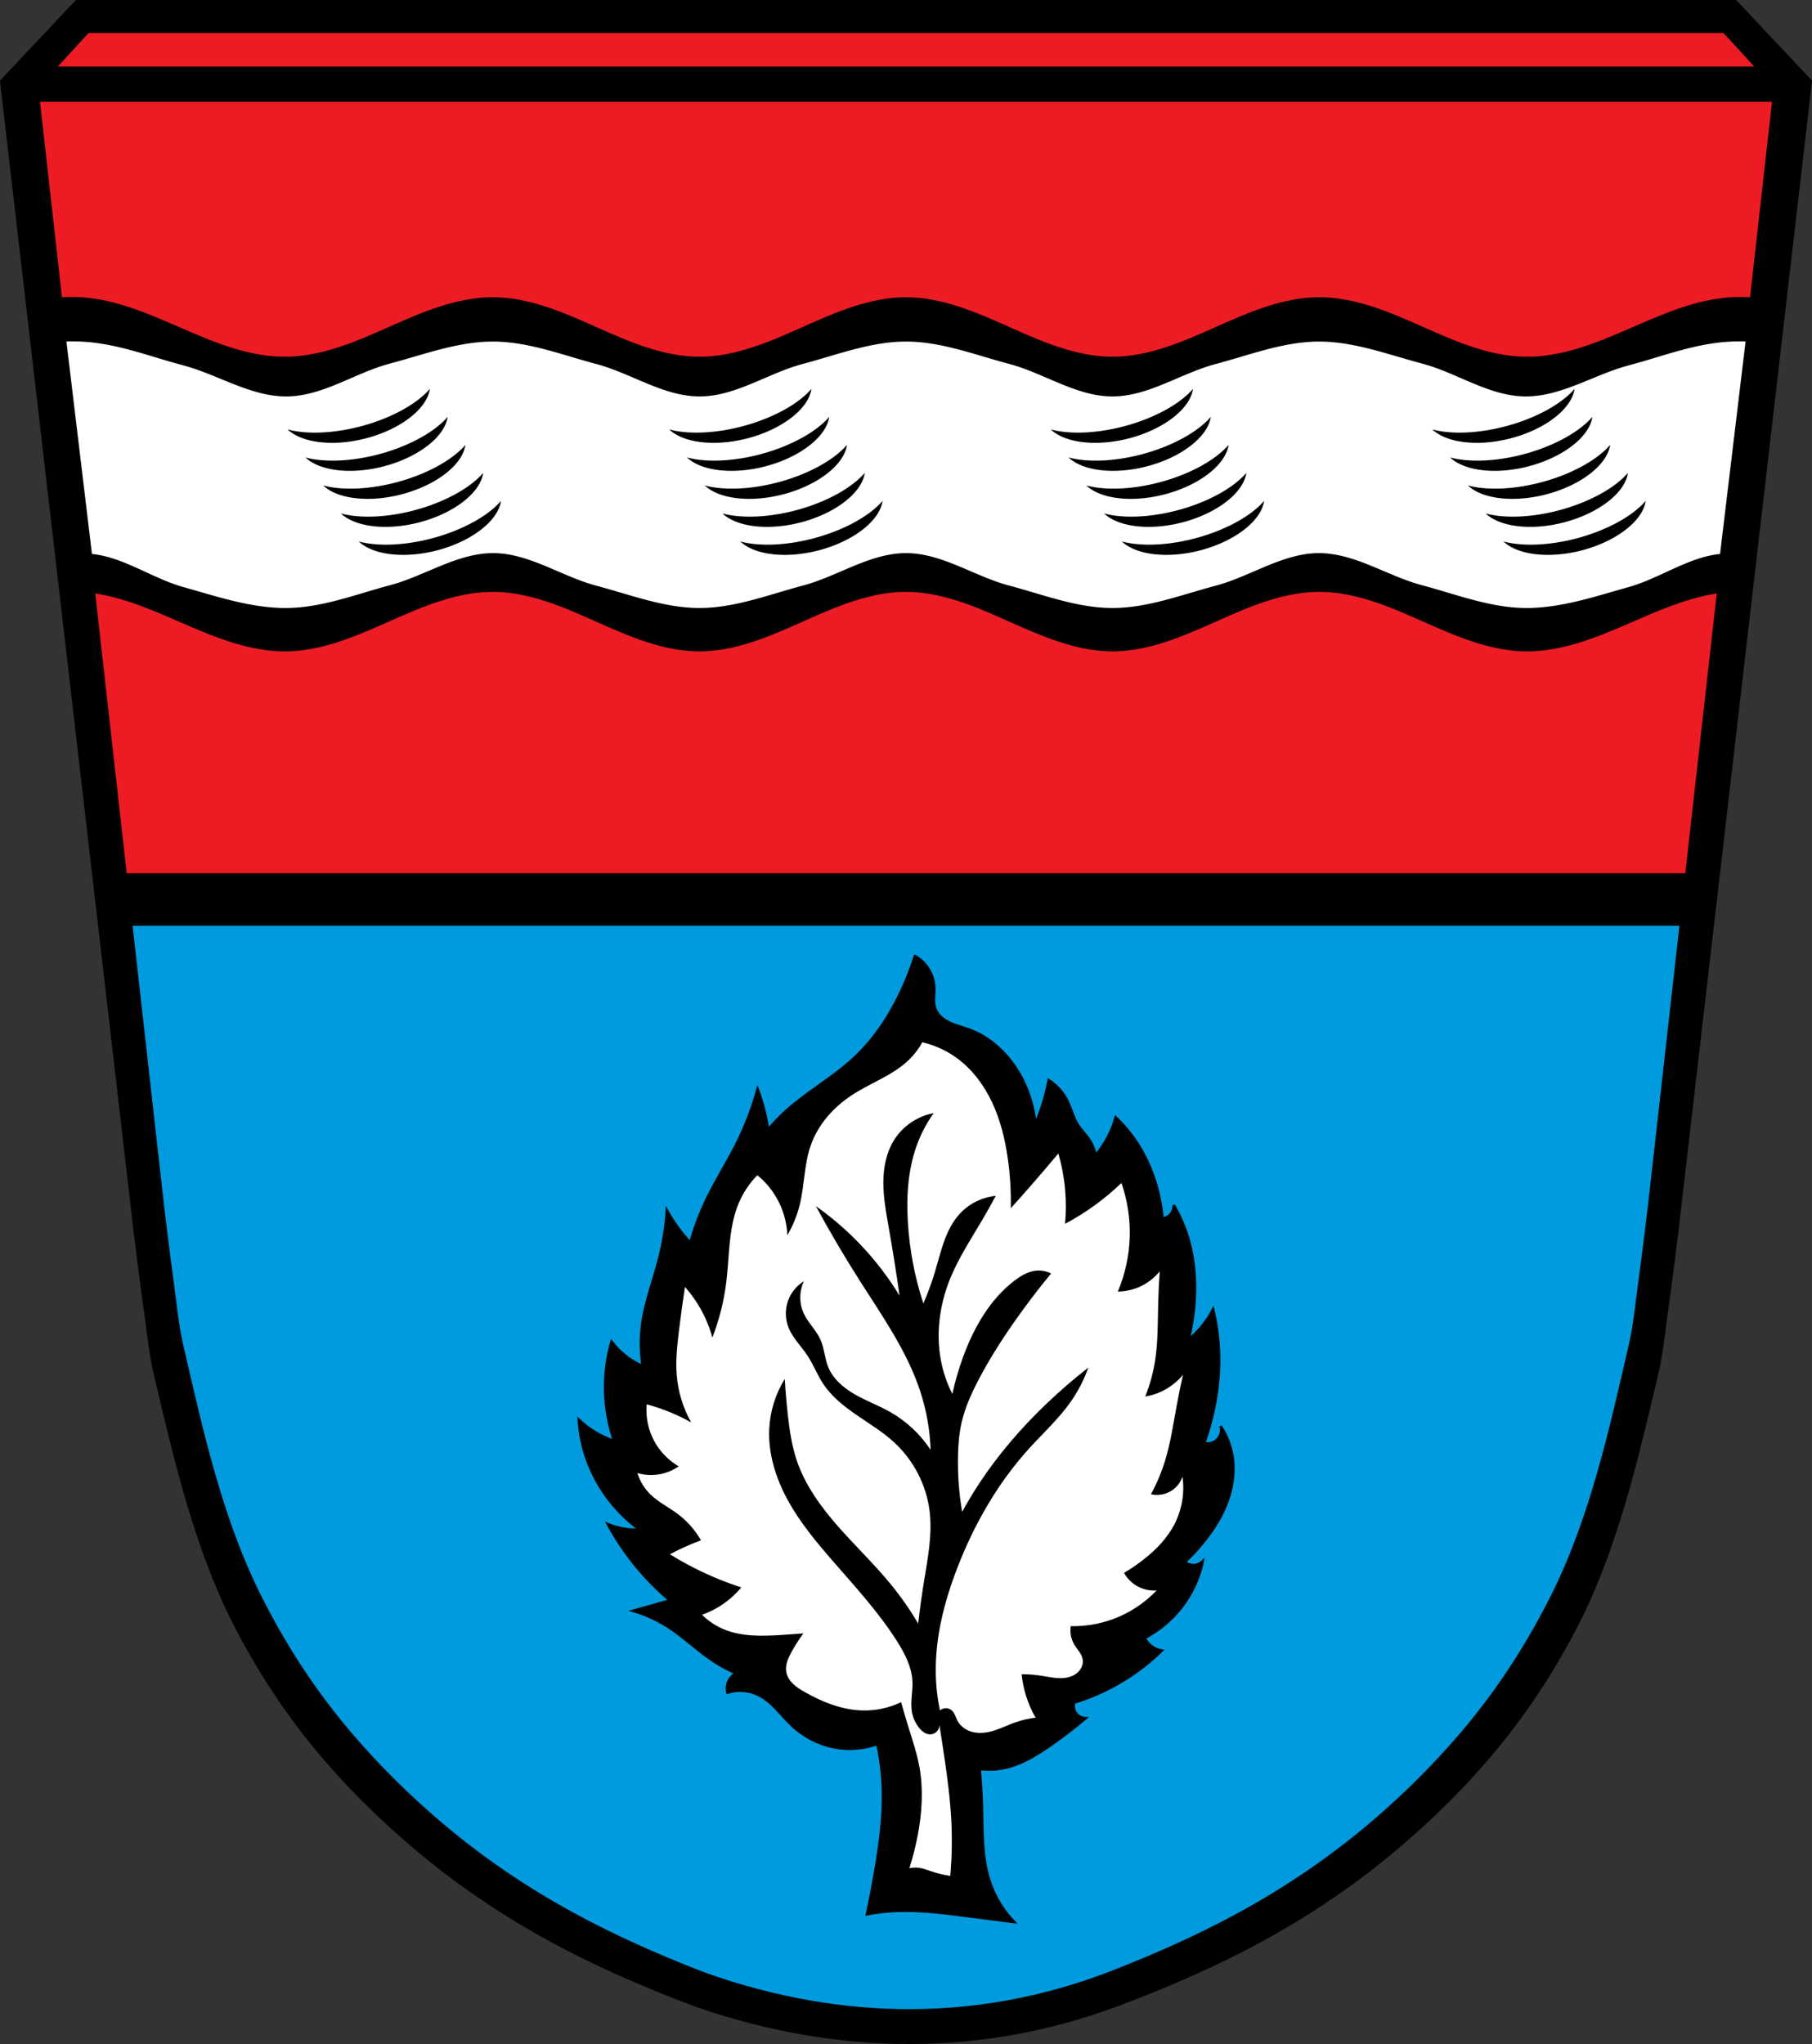
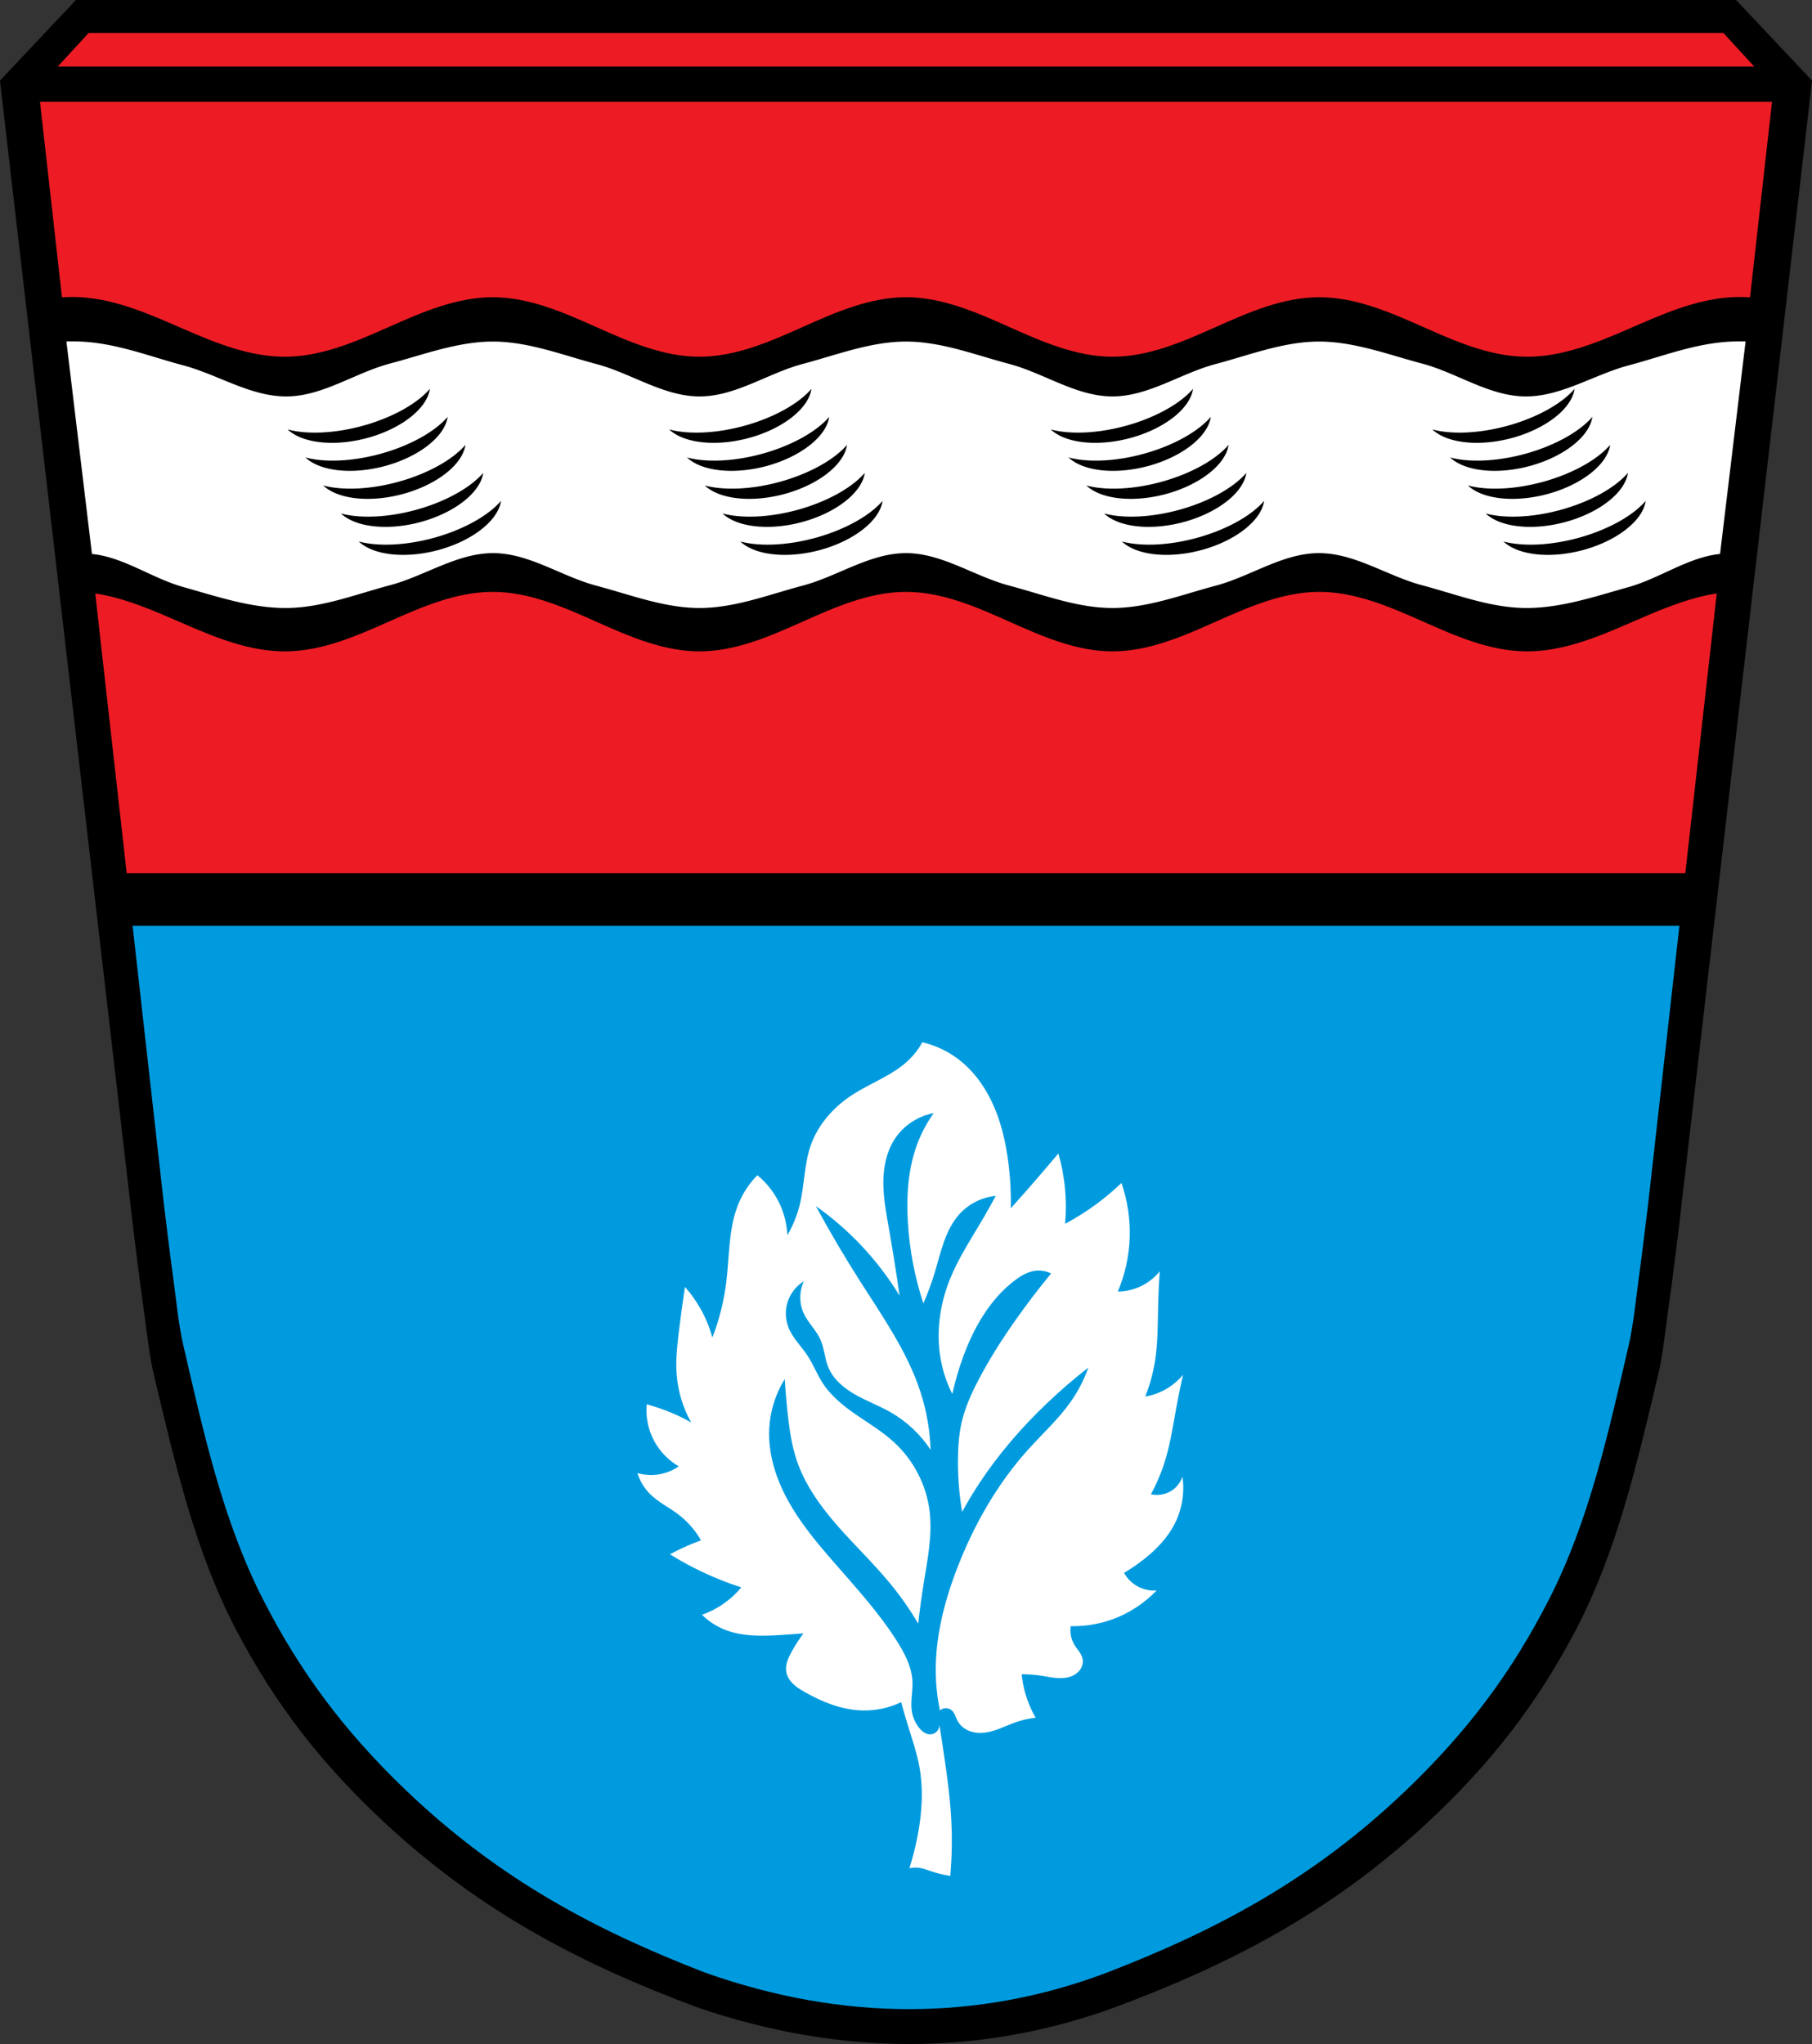
<svg xmlns="http://www.w3.org/2000/svg" xmlns:ns1="http://sodipodi.sourceforge.net/DTD/sodipodi-0.dtd" xmlns:ns2="http://www.inkscape.org/namespaces/inkscape" viewBox="0 0 716.914 808.684" version="1.1" id="svg2254" ns1:docname="Wappen_Günzach.svg" ns2:version="0.92.5 (2060ec1f9f, 2020-04-08)" width="716.914" height="808.684">
  <rect x="0" y="0" width="716.914" height="808.684" fill="#333333" stroke="none" />
  <ns1:namedview pagecolor="#ffffff" bordercolor="#666666" borderopacity="1" objecttolerance="10" gridtolerance="10" guidetolerance="10" ns2:pageopacity="0" ns2:pageshadow="2" ns2:window-width="1920" ns2:window-height="1046" id="namedview2256" showgrid="false" ns2:zoom="0.98060521" ns2:cx="358.45703" ns2:cy="404.34213" ns2:window-x="-11" ns2:window-y="-11" ns2:window-maximized="1" ns2:current-layer="svg2254" ns2:snap-global="false" ns2:snap-midpoints="true" ns2:snap-smooth-nodes="true" fit-margin-top="0" fit-margin-left="0" fit-margin-right="0" fit-margin-bottom="0" />
  <defs id="defs2142">
    <ns2:path-effect effect="spiro" id="path-effect6531" is_visible="true" />
    <ns2:path-effect effect="spiro" id="path-effect6517" is_visible="true" />
    <ns2:path-effect effect="spiro" id="path-effect6125" is_visible="true" />
    <ns2:path-effect effect="spiro" id="path-effect6103" is_visible="true" />
    <ns2:path-effect effect="spiro" id="path-effect5966" is_visible="true" />
    <path id="0" d="m -290.99,229.97 c 0,0 15.06,-2.133 22.48,-3.747 5.477,-1.191 10.869,-2.756 16.235,-4.371 5.04,-1.518 14.987,-4.996 14.987,-4.996" ns2:connector-curvature="0" style="fill:none;stroke:#000000;stroke-linecap:round" />
    <path id="1" d="m -293.44,256.86 c 0,0 15.06,-2.133 22.48,-3.747 5.477,-1.191 10.869,-2.756 16.235,-4.371 5.04,-1.518 14.987,-4.996 14.987,-4.996" ns2:connector-curvature="0" style="fill:none;stroke:#000000;stroke-linecap:round" />
    <path id="2" d="m -293.44,278.71 c 0,0 15.06,-2.133 22.48,-3.747 5.477,-1.191 10.869,-2.756 16.235,-4.371 5.04,-1.518 14.987,-4.996 14.987,-4.996" ns2:connector-curvature="0" style="fill:none;stroke:#000000;stroke-linecap:round" />
-     <path id="3" d="m -290.95,267.47 c 0,0 15.06,-2.133 22.48,-3.747 5.477,-1.191 10.869,-2.756 16.235,-4.371 5.04,-1.518 14.987,-4.996 14.987,-4.996" ns2:connector-curvature="0" style="fill:none;stroke:#000000;stroke-linecap:round" />
    <path id="4" d="m -292.82,243.74 c 0,0 15.06,-2.133 22.48,-3.747 5.477,-1.191 10.869,-2.756 16.235,-4.371 5.04,-1.518 14.987,-4.996 14.987,-4.996" ns2:connector-curvature="0" style="fill:none;stroke-linecap:round" />
    <ns2:path-effect effect="spiro" id="path-effect5966-0" is_visible="true" />
    <ns2:path-effect effect="spiro" id="path-effect6103-5" is_visible="true" />
    <ns2:path-effect effect="spiro" id="path-effect6531-5" is_visible="true" />
    <ns2:path-effect effect="spiro" id="path-effect6531-0" is_visible="true" />
    <ns2:path-effect effect="spiro" id="path-effect6531-5-4" is_visible="true" />
  </defs>
  <path style="fill:#000000;fill-rule:evenodd;stroke:#000000;stroke-width:1;stroke-linecap:round;stroke-linejoin:round;stroke-miterlimit:4;stroke-dasharray:none;stroke-opacity:1" d="M 30.256,0.5 0.5,32.08 53.379,487.414 c 0,0 2.515,20.354 3.969,30.504 1.263,8.814 2.062,17.732 4.129,26.391 8.216,34.414 16.22,69.688 32.732,100.943 14.967,28.332 32.927,51.995 58.791,75.949 38.369,35.536 78.407,55.842 122.936,72.477 56.728,19.463 112.506,19.225 165.045,0 44.529,-16.635 84.565,-36.941 122.934,-72.477 25.864,-23.954 43.826,-47.618 58.793,-75.949 16.512,-31.256 24.516,-66.53 32.732,-100.943 2.067,-8.659 2.866,-17.577 4.129,-26.391 1.454,-10.15 3.969,-30.504 3.969,-30.504 L 716.414,32.08 686.66,0.5 Z" id="path1193-3-5-7-3" ns2:connector-curvature="0" ns1:nodetypes="cccccsscccccccccc" />
  <path style="fill:#ed1c24;fill-opacity:1;stroke:none;stroke-width:1px;stroke-linecap:butt;stroke-linejoin:miter;stroke-opacity:1" d="M 35.079,13.034 22.848,26.329 H 694.066 L 681.837,13.034 Z" id="path5964" ns2:connector-curvature="0" ns1:nodetypes="ccccc" />
  <path style="fill:#009bdf;fill-opacity:1;fill-rule:evenodd;stroke:none;stroke-width:1;stroke-linecap:round;stroke-linejoin:round;stroke-miterlimit:4;stroke-dasharray:none;stroke-opacity:1" d="M 52.465 366.281 L 64.779 475.844 C 64.779 475.844 67.2 496.087 68.6 506.182 C 69.815 514.948 70.584 523.818 72.574 532.43 C 80.483 566.658 88.189 601.743 104.084 632.83 C 118.492 661.009 135.78 684.544 160.678 708.369 C 197.613 743.713 236.155 763.91 279.02 780.455 C 333.627 799.814 387.321 799.577 437.896 780.455 C 480.761 763.91 519.301 743.713 556.236 708.369 C 581.134 684.544 598.424 661.009 612.832 632.83 C 628.727 601.743 636.433 566.658 644.342 532.43 C 646.332 523.818 647.101 514.948 648.316 506.182 C 649.716 496.087 652.137 475.844 652.137 475.844 L 664.451 366.281 L 52.465 366.281 z " id="path1193-3-5-7-8-8-4" />
  <path style="fill:#ed1c24;fill-rule:evenodd;stroke:none;stroke-width:1;stroke-linecap:round;stroke-linejoin:round;stroke-miterlimit:4;stroke-dasharray:none;stroke-opacity:1;fill-opacity:1" d="M 15.822 40.273 L 24.518 117.635 C 26.95 117.483 29.39 117.457 31.84 117.596 C 46.079 118.403 59.426 124.42 72.504 130.109 C 85.582 135.799 99.233 141.351 113.494 141.137 C 127.764 140.922 141.237 134.961 154.279 129.168 C 167.322 123.375 180.877 117.539 195.148 117.596 C 209.422 117.652 222.931 123.596 235.965 129.416 C 248.999 135.236 262.529 141.151 276.803 141.137 C 291.078 141.123 304.595 135.182 317.627 129.355 C 330.658 123.529 344.182 117.596 358.457 117.596 C 372.732 117.596 386.256 123.529 399.287 129.355 C 412.319 135.182 425.836 141.123 440.111 141.137 C 454.385 141.151 467.916 135.236 480.949 129.416 C 493.983 123.596 507.492 117.652 521.766 117.596 C 536.037 117.539 549.592 123.375 562.635 129.168 C 575.677 134.961 589.15 140.922 603.42 141.137 C 617.681 141.351 631.332 135.799 644.41 130.109 C 657.488 124.42 670.835 118.403 685.074 117.596 C 687.524 117.457 689.964 117.483 692.396 117.635 L 701.092 40.273 L 15.822 40.273 z M 195.148 234.164 C 180.877 234.108 167.322 239.946 154.279 245.738 C 141.237 251.531 127.764 257.491 113.494 257.705 C 99.233 257.919 85.582 252.369 72.504 246.68 C 61.231 241.776 49.757 236.636 37.686 234.791 L 50.127 345.49 L 666.787 345.49 L 679.229 234.791 C 667.157 236.636 655.683 241.776 644.41 246.68 C 631.332 252.369 617.681 257.919 603.42 257.705 C 589.15 257.491 575.677 251.531 562.635 245.738 C 549.592 239.946 536.037 234.108 521.766 234.164 C 507.492 234.22 493.983 240.166 480.949 245.986 C 467.916 251.806 454.385 257.719 440.111 257.705 C 425.836 257.691 412.319 251.753 399.287 245.926 C 386.256 240.099 372.732 234.164 358.457 234.164 C 344.182 234.164 330.658 240.099 317.627 245.926 C 304.595 251.753 291.078 257.691 276.803 257.705 C 262.529 257.719 248.999 251.806 235.965 245.986 C 222.931 240.166 209.422 234.22 195.148 234.164 z " id="path1193-3-5-7-8-8" />
-   <path style="fill:#000000;stroke:#000000;stroke-width:1px;stroke-linecap:butt;stroke-linejoin:miter;stroke-opacity:1" d="m -390.452,378.216 c 2.245,1.263 4.156,3.115 5.489,5.32 1.333,2.205 2.085,4.757 2.161,7.332 0.039,1.332 -0.099,2.661 -0.14,3.993 -0.042,1.331 0.017,2.687 0.435,3.952 0.435,1.317 1.25,2.491 2.254,3.448 1.004,0.957 2.193,1.705 3.443,2.306 2.5,1.202 5.233,1.825 7.838,2.779 9.137,3.346 16.428,10.772 20.891,19.42 2.878,5.577 4.686,11.703 5.296,17.948 1.377,-3.259 2.557,-6.602 3.531,-10.004 0.694,-2.425 1.283,-4.88 1.765,-7.356 3.133,2.018 5.705,4.898 7.356,8.239 1.52,3.076 2.275,6.523 4.119,9.416 1.203,1.887 2.828,3.469 4.119,5.296 1.43,2.023 2.438,4.342 2.942,6.767 1.546,-1.833 2.926,-3.805 4.119,-5.885 1.645,-2.867 2.933,-5.939 3.825,-9.121 3.498,3.32 6.571,7.088 9.121,11.181 3.123,5.012 5.455,10.501 7.062,16.183 1.169,4.134 1.958,8.375 2.354,12.652 0.972,-0.125 1.904,-0.54 2.648,-1.177 1.175,-1.006 1.847,-2.574 1.765,-4.119 2.19,3.713 3.97,7.668 5.296,11.769 2.719,8.408 3.509,17.369 2.942,26.187 -0.331,5.156 -1.12,10.283 -2.354,15.3 1.812,-1.513 3.489,-3.19 5.002,-5.002 1.817,-2.176 3.398,-4.548 4.708,-7.062 1.594,6.74 2.386,13.67 2.354,20.597 -0.038,8.039 -1.185,16.06 -3.237,23.833 -0.76,2.88 -1.644,5.728 -2.648,8.533 1.165,0.302 2.432,0.196 3.531,-0.294 1.183,-0.528 2.162,-1.5 2.698,-2.679 0.536,-1.179 0.625,-2.556 0.245,-3.794 2.414,3.619 4.033,7.766 4.708,12.064 0.952,6.06 0.022,12.331 -2.129,18.076 -2.151,5.745 -5.487,10.992 -9.346,15.761 -2.272,2.808 -4.731,5.463 -7.356,7.944 1.06,0.864 2.463,1.295 3.825,1.177 1.204,-0.104 2.366,-0.633 3.237,-1.471 -1.36,6.498 -4.198,12.681 -8.239,17.948 -3.929,5.122 -8.988,9.372 -14.712,12.358 0.777,1.578 2.02,2.924 3.531,3.825 0.992,0.591 2.096,0.993 3.237,1.177 -6.468,6.323 -13.948,11.609 -22.068,15.595 -4.075,2 -8.311,3.675 -12.652,5.002 -0.175,0.619 -0.225,1.274 -0.147,1.913 0.14,1.146 0.705,2.234 1.56,3.009 0.855,0.775 1.994,1.23 3.148,1.257 -4.62,3.913 -9.433,7.597 -14.418,11.034 -5.51,3.799 -11.387,7.36 -17.948,8.68 -3.141,0.632 -6.389,0.732 -9.563,0.294 0.455,4.843 0.75,9.702 0.883,14.565 0.272,9.94 -0.1,20.104 2.942,29.571 1.975,6.146 5.375,11.83 9.857,16.477 -6.863,-0.904 -13.728,-1.787 -20.597,-2.648 -8.74,-1.096 -17.534,-2.16 -26.334,-1.765 -3.801,0.17 -7.59,0.613 -11.328,1.324 1.313,-6.103 2.491,-12.235 3.531,-18.39 1.693,-10.019 3.025,-20.148 2.795,-30.306 -0.142,-6.279 -0.882,-12.545 -2.207,-18.684 -3.803,1.384 -7.871,2.037 -11.917,1.913 -8.038,-0.247 -15.898,-3.631 -21.773,-9.121 -2.219,-2.073 -4.158,-4.424 -6.258,-6.618 -2.1,-2.194 -4.402,-4.258 -7.13,-5.593 -3.757,-1.838 -8.229,-2.162 -12.211,-0.883 -0.45,-1.722 -0.179,-3.622 0.736,-5.149 0.632,-1.055 1.559,-1.931 2.648,-2.501 -3.128,-1.347 -6.135,-2.974 -8.974,-4.855 -6.25,-4.141 -11.643,-9.48 -17.948,-13.535 -4.278,-2.751 -8.95,-4.889 -13.829,-6.326 3.141,-0.874 6.279,-1.757 9.416,-2.648 1.717,-0.488 3.433,-0.978 5.149,-1.471 -4.863,-4.091 -9.351,-8.627 -13.388,-13.535 -4.249,-5.165 -7.999,-10.741 -11.181,-16.624 2.266,0.917 4.643,1.561 7.062,1.913 1.849,0.269 3.723,0.368 5.59,0.294 -4.875,-3.535 -9.208,-7.818 -12.799,-12.652 -4.289,-5.772 -7.518,-12.336 -9.416,-19.273 -1.038,-3.794 -1.68,-7.696 -1.913,-11.622 2.13,2.04 4.507,3.822 7.062,5.296 2.191,1.264 4.512,2.301 6.915,3.089 -2.189,-6.386 -3.385,-13.112 -3.531,-19.861 -0.142,-6.55 0.704,-13.12 2.501,-19.42 1.717,2.278 3.754,4.314 6.032,6.032 1.952,1.472 4.081,2.71 6.326,3.678 -0.887,-5.591 -0.937,-11.313 -0.147,-16.919 1.253,-8.888 4.574,-17.336 6.767,-26.04 1.543,-6.122 2.529,-12.384 2.942,-18.684 1.121,2.025 2.349,3.99 3.678,5.885 1.704,2.428 3.573,4.74 5.59,6.915 1.635,-5.916 3.805,-11.685 6.473,-17.213 3.587,-7.431 8.06,-14.403 11.769,-21.774 3.502,-6.959 6.315,-14.264 8.386,-21.773 0.908,2.41 1.694,4.866 2.354,7.356 0.756,2.856 1.346,5.756 1.765,8.68 2.092,-2.504 4.355,-4.865 6.767,-7.062 8.558,-7.791 18.905,-13.434 27.364,-21.332 7.894,-7.371 13.954,-16.554 18.537,-26.334 2.123,-4.531 3.943,-9.203 5.443,-13.976 z" id="path6101-0" ns2:connector-curvature="0" ns2:path-effect="#path-effect6103-5" ns2:original-d="m -390.45192,378.21617 c 0,0 6.23885,7.93016 7.65015,12.65217 0.75884,2.53897 -1.02858,5.64823 0.29424,7.94439 2.66234,4.62133 9.30757,5.281 13.53488,8.53286 7.53587,5.79697 15.88563,11.33616 20.8908,19.41962 3.28385,5.30349 5.29625,17.94843 5.29625,17.94843 0,0 2.52838,-6.61283 3.53084,-10.00405 0.71482,-2.41816 1.76542,-7.35591 1.76542,-7.35591 0,0 5.36728,5.14038 7.35592,8.23862 1.85047,2.88297 2.36764,6.47153 4.11931,9.41557 1.1436,1.92206 2.9779,3.3729 4.11931,5.29626 1.25535,2.11536 2.94237,6.76744 2.94237,6.76744 0,0 2.96318,-3.78793 4.11931,-5.88473 1.59193,-2.88717 3.82507,-9.12133 3.82507,-9.12133 0,0 6.616,7.07513 9.12134,11.18099 3.06563,5.0241 5.33531,10.55635 7.06167,16.18301 1.25828,4.10107 2.3539,12.65217 2.3539,12.65217 0,0 1.96965,-0.48937 2.64812,-1.17695 1.04927,-1.06336 1.76542,-4.11931 1.76542,-4.11931 0,0 4.15966,7.62025 5.29626,11.76946 2.3207,8.47184 3.12137,17.40494 2.94237,26.18706 -0.10515,5.15903 -2.35389,15.3003 -2.35389,15.3003 0,0 3.50709,-3.1785 5.00202,-5.00202 1.79357,-2.18781 4.70778,-7.06168 4.70778,-7.06168 0,0 2.42708,13.68674 2.35389,20.59656 -0.0849,8.01686 -1.50304,16.00552 -3.2366,23.83316 -0.64395,2.90766 -2.64813,8.53286 -2.64813,8.53286 0,0 2.56529,0.38587 3.53084,-0.29423 1.93774,-1.36489 2.94237,-6.47321 2.94237,-6.47321 0,0 4.61043,7.74821 4.70778,12.0637 0.2686,11.90699 -5.38296,23.60329 -11.47522,33.8372 -1.84608,3.10109 -7.35592,7.94439 -7.35592,7.94439 0,0 2.4938,1.26235 3.82508,1.17695 1.18266,-0.0759 3.2366,-1.47118 3.2366,-1.47118 0,0 -4.24824,12.71273 -8.23862,17.94843 -3.88218,5.09373 -14.71183,12.35793 -14.71183,12.35793 0,0 2.08618,2.86391 3.53084,3.82508 0.95577,0.6359 3.2366,1.17694 3.2366,1.17694 0,0 -14.14523,11.30917 -22.06774,15.59454 -3.98887,2.15762 -12.65218,5.00202 -12.65218,5.00202 0,0 -0.38361,1.31849 -0.14711,1.91254 0.78334,1.9676 4.70778,4.26643 4.70778,4.26643 0,0 -9.26414,7.86123 -14.41759,11.03387 -5.65924,3.48402 -11.49416,7.09638 -17.94843,8.67998 -3.09721,0.75992 -9.56269,0.29424 -9.56269,0.29424 0,0 0.49473,9.7164 0.88271,14.56471 0.79016,9.87403 -0.16552,20.16535 2.94237,29.57077 2.00806,6.07699 9.85692,16.47725 9.85692,16.47725 0,0 -13.70734,-1.97496 -20.59656,-2.64813 -8.75606,-0.85559 -17.5391,-1.98277 -26.33417,-1.76542 -3.80058,0.0939 -11.32811,1.32406 -11.32811,1.32406 0,0 2.65468,-12.20969 3.53084,-18.38978 1.42403,-10.04456 2.92507,-20.1622 2.79525,-30.30637 -0.0803,-6.27078 -2.20678,-18.68402 -2.20678,-18.68402 0,0 -7.9219,2.3893 -11.91658,1.91254 -7.8135,-0.93252 -15.14048,-4.88771 -21.7735,-9.12133 -5.09134,-3.24962 -7.8383,-9.82645 -13.38777,-12.21082 -3.74946,-1.61098 -12.21081,-0.88271 -12.21081,-0.88271 0,0 -0.0619,-3.60961 0.73559,-5.14914 0.55844,-1.07811 2.64813,-2.50101 2.64813,-2.50101 0,0 -6.11269,-3.01669 -8.97422,-4.85491 -6.3045,-4.04995 -11.51208,-9.69793 -17.94843,-13.53488 -4.35414,-2.59566 -13.82912,-6.32608 -13.82912,-6.32608 0,0 6.27888,-1.75894 9.41557,-2.64813 1.71739,-0.48685 5.14914,-1.47119 5.14914,-1.47119 0,0 -9.36799,-8.62459 -13.38776,-13.53488 -4.2303,-5.16747 -11.18099,-16.62436 -11.18099,-16.62436 0,0 4.65357,1.52753 7.06168,1.91253 1.84267,0.2946 5.59049,0.29424 5.59049,0.29424 0,0 -9.29991,-7.77948 -12.79929,-12.65217 -4.17066,-5.8074 -7.24282,-12.46079 -9.41557,-19.2725 -1.19313,-3.74054 -1.91254,-11.62234 -1.91254,-11.62234 0,0 4.52574,3.8041 7.06168,5.29626 2.17576,1.28022 6.91456,3.08948 6.91456,3.08948 0,0 -3.36996,-13.13877 -3.53084,-19.86097 -0.15616,-6.5248 2.50101,-19.41961 2.50101,-19.41961 0,0 3.77862,4.29746 6.03185,6.03185 1.93289,1.48781 6.32609,3.67796 6.32609,3.67796 0,0 -0.83785,-11.32132 -0.14712,-16.91861 1.0984,-8.9008 4.93977,-17.25982 6.76744,-26.03993 1.28486,-6.17245 2.94237,-18.68402 2.94237,-18.68402 0,0 2.33531,4.00108 3.67795,5.88473 1.72036,2.41358 5.5905,6.91456 5.5905,6.91456 0,0 3.93103,-11.6349 6.4732,-17.21284 3.42152,-7.50737 8.31824,-14.27975 11.76946,-21.77351 3.25345,-7.06432 8.38575,-21.7735 8.38575,-21.7735 0,0 1.70405,4.86482 2.35389,7.35591 0.74528,2.85696 1.76542,8.67998 1.76542,8.67998 0,0 4.34758,-4.87678 6.76744,-7.06168 8.58418,-7.75066 19.38796,-12.95696 27.364,-21.33215 7.40308,-7.77356 13.46241,-16.8746 18.5369,-26.33417 2.36341,-4.40573 5.44338,-13.97624 5.44338,-13.97624 z" ns1:nodetypes="caaaacacaaacacaacacaacacaacacaacacacacacacaacaacaacaacaaacacaacacacacaacacacacaacacaacacaaac" transform="translate(752.439)" />
  <path style="fill:#ffffff;stroke:none;stroke-width:1px;stroke-linecap:butt;stroke-linejoin:miter;stroke-opacity:1" d="m -387.518,412.369 c 4.85,1.12 9.471,3.221 13.504,6.138 6.159,4.455 10.855,10.742 14.091,17.62 3.236,6.878 5.067,14.346 6.165,21.868 0.968,6.634 1.379,13.349 1.228,20.051 2.682,-2.981 5.342,-5.982 7.98,-9.003 3.659,-4.191 7.274,-8.419 10.844,-12.685 1.332,4.607 2.224,9.341 2.66,14.118 0.415,4.557 0.415,9.152 0,13.708 4.197,-2.231 8.235,-4.763 12.072,-7.57 3.597,-2.632 7.017,-5.505 10.23,-8.593 2.385,6.883 3.5,14.203 3.274,21.483 -0.229,7.369 -1.834,14.693 -4.706,21.483 3.253,-0.028 6.498,-0.804 9.412,-2.251 2.759,-1.37 5.219,-3.338 7.161,-5.729 -0.305,4.359 -0.509,8.726 -0.614,13.095 -0.178,7.449 -0.068,14.941 -1.228,22.302 -0.761,4.832 -2.068,9.577 -3.887,14.118 3.106,-0.515 6.111,-1.633 8.798,-3.274 2.321,-1.418 4.405,-3.223 6.138,-5.32 -0.975,4.346 -1.862,8.712 -2.66,13.095 -1.249,6.86 -2.284,13.784 -4.297,20.46 -1.432,4.75 -3.355,9.352 -5.729,13.708 2.772,0.643 5.796,0.114 8.184,-1.432 1.995,-1.292 3.536,-3.272 4.297,-5.524 0.914,6.324 -0.174,12.923 -3.069,18.619 -2.848,5.604 -7.334,10.233 -12.276,14.118 -2.47,1.942 -5.07,3.721 -7.775,5.32 1.305,2.355 3.328,4.306 5.729,5.524 2.198,1.116 4.703,1.617 7.161,1.432 -4.87,5.116 -10.948,9.073 -17.596,11.458 -5.232,1.877 -10.811,2.783 -16.368,2.66 -0.4,2.521 0.116,5.178 1.432,7.366 0.572,0.95 1.284,1.808 1.91,2.723 0.627,0.915 1.176,1.913 1.363,3.006 0.145,0.847 0.064,1.727 -0.205,2.543 -0.269,0.816 -0.723,1.567 -1.299,2.204 -1.151,1.275 -2.765,2.075 -4.442,2.448 -3.353,0.747 -6.823,-0.12 -10.218,-0.648 -2.639,-0.411 -5.309,-0.616 -7.98,-0.614 0.28,2.772 0.829,5.517 1.637,8.184 0.949,3.135 2.256,6.162 3.887,9.003 -2.718,0.313 -5.4,0.931 -7.98,1.841 -4.081,1.439 -7.975,3.621 -12.276,4.092 -2.048,0.224 -4.163,0.04 -6.074,-0.73 -1.91,-0.771 -3.603,-2.154 -4.566,-3.976 -0.367,-0.694 -0.624,-1.439 -0.946,-2.154 -0.322,-0.716 -0.718,-1.416 -1.305,-1.938 -0.641,-0.57 -1.495,-0.895 -2.353,-0.895 -0.858,0 -1.712,0.325 -2.353,0.895 -1.004,-4.845 -1.553,-9.784 -1.637,-14.731 -0.239,-14.143 3.323,-28.123 8.389,-41.33 6.643,-17.321 15.985,-33.719 28.44,-47.468 5.584,-6.163 11.797,-11.81 16.573,-18.619 2.916,-4.158 5.264,-8.715 6.957,-13.504 -5.686,4.431 -11.151,9.144 -16.368,14.118 -10.04,9.57 -19.179,20.126 -26.803,31.713 -2.405,3.655 -4.658,7.411 -6.752,11.253 -1.277,-7.425 -1.826,-14.975 -1.637,-22.506 0.109,-4.329 0.464,-8.669 1.432,-12.89 1.331,-5.805 3.799,-11.289 6.547,-16.573 4.366,-8.396 9.473,-16.391 14.931,-24.123 4.41,-6.247 9.054,-12.33 13.918,-18.23 -2.011,-0.995 -4.329,-1.357 -6.547,-1.023 -2.958,0.446 -5.606,2.067 -7.98,3.887 -9.721,7.457 -16.044,18.571 -20.256,30.077 -1.759,4.807 -3.196,9.732 -4.297,14.731 -1.808,-3.569 -3.186,-7.356 -4.092,-11.253 -2.616,-11.245 -1.216,-23.243 3.069,-33.964 3.288,-8.228 8.184,-15.693 12.685,-23.325 1.908,-3.235 3.75,-6.51 5.524,-9.821 -5.435,0.52 -10.645,3.125 -14.322,7.161 -2.774,3.045 -4.651,6.806 -6.059,10.677 -1.408,3.87 -2.377,7.884 -3.557,11.83 -1.311,4.385 -2.883,8.692 -4.706,12.89 -3.41,-10.386 -5.478,-21.211 -6.138,-32.123 -0.653,-10.794 0.116,-21.862 4.092,-31.918 1.575,-3.983 3.642,-7.772 6.138,-11.253 -6.319,1.144 -12.096,5.02 -15.55,10.435 -3.203,5.02 -4.379,11.116 -4.381,17.07 -0.002,5.955 1.098,11.848 2.131,17.712 1.581,8.978 3.014,17.982 4.297,27.008 -4.336,-7.12 -9.42,-13.783 -15.141,-19.846 -5.457,-5.784 -11.494,-11.02 -17.99,-15.606 5.449,10.037 11.245,19.884 17.376,29.519 8.956,14.075 18.743,27.932 23.939,43.785 2.446,7.462 3.828,15.272 4.092,23.12 -4.049,-6.139 -9.566,-11.302 -15.959,-14.936 -4.499,-2.557 -9.396,-4.356 -13.892,-6.919 -4.495,-2.563 -8.713,-6.088 -10.66,-10.882 -1.416,-3.486 -1.538,-7.407 -3.069,-10.844 -1.651,-3.706 -4.811,-6.564 -6.547,-10.23 -1.901,-4.013 -1.901,-8.877 0,-12.89 -2.963,1.818 -5.258,4.699 -6.369,7.993 -1.11,3.294 -1.027,6.976 0.231,10.217 1.641,4.228 5.077,7.465 7.57,11.253 2.318,3.521 3.822,7.526 6.138,11.049 3.372,5.129 8.313,9.011 13.372,12.488 5.059,3.476 10.358,6.669 14.863,10.837 7.588,7.02 12.636,16.75 13.913,27.008 1.171,9.404 -0.736,18.88 -2.251,28.235 -0.88,5.437 -1.631,10.895 -2.251,16.368 -3.21,-5.45 -6.839,-10.654 -10.844,-15.55 -6.552,-8.011 -14.08,-15.166 -20.908,-22.944 -6.827,-7.777 -13.041,-16.349 -16.33,-26.161 -1.925,-5.743 -2.805,-11.781 -3.478,-17.8 -0.533,-4.762 -0.942,-9.539 -1.228,-14.322 -3.656,5.891 -5.789,12.718 -6.138,19.642 -0.498,9.879 2.602,19.685 7.356,28.359 4.754,8.674 11.117,16.349 17.605,23.815 8.953,10.302 18.275,20.386 25.575,31.918 3.12,4.928 5.922,10.335 6.138,16.164 0.145,3.927 -0.896,7.886 -0.24,11.761 0.39,2.304 1.384,4.499 2.836,6.329 0.548,0.691 1.167,1.337 1.905,1.821 0.737,0.484 1.602,0.801 2.484,0.796 0.967,-0.005 1.926,-0.411 2.604,-1.101 0.677,-0.69 1.065,-1.657 1.051,-2.624 0.718,4.427 1.4,8.861 2.046,13.299 1.177,8.082 2.236,16.192 2.66,24.348 0.383,7.363 0.246,14.753 -0.409,22.097 -2.78,-0.446 -5.521,-1.132 -8.184,-2.046 -1.082,-0.372 -2.155,-0.782 -3.274,-1.023 -1.545,-0.333 -3.161,-0.333 -4.706,0 1.347,-4.226 2.441,-8.533 3.274,-12.89 1.74,-9.099 2.331,-18.518 0.614,-27.621 -0.945,-5.011 -2.575,-9.863 -4.092,-14.731 -1.078,-3.462 -2.102,-6.941 -3.069,-10.435 -4.701,2.247 -9.931,3.378 -15.141,3.274 -8.173,-0.163 -16.024,-3.308 -23.12,-7.366 -1.581,-0.904 -3.148,-1.866 -4.461,-3.128 -1.312,-1.262 -2.365,-2.858 -2.7,-4.647 -0.258,-1.377 -0.081,-2.81 0.328,-4.151 0.41,-1.34 1.045,-2.6 1.718,-3.829 1.4,-2.558 2.973,-5.021 4.706,-7.366 -2.863,0.23 -5.727,0.435 -8.593,0.614 -7.731,0.482 -15.765,0.727 -22.916,-2.251 -3.198,-1.332 -6.134,-3.289 -8.593,-5.729 2.13,-0.759 4.188,-1.72 6.138,-2.864 3.564,-2.093 6.764,-4.805 9.412,-7.98 -3.041,-0.977 -6.044,-2.069 -9.003,-3.274 -6.675,-2.718 -13.117,-6.007 -19.233,-9.821 1.744,-0.943 3.518,-1.831 5.32,-2.66 2.279,-1.049 4.6,-2.005 6.957,-2.864 -2.311,-4.06 -5.467,-7.636 -9.207,-10.435 -3.567,-2.669 -7.669,-4.65 -10.844,-7.775 -2.358,-2.321 -4.132,-5.23 -5.115,-8.389 3.246,0.946 6.743,1.017 10.026,0.205 2.264,-0.561 4.425,-1.536 6.343,-2.864 -4.141,-2.406 -7.586,-5.994 -9.821,-10.23 -2.304,-4.366 -3.312,-9.406 -2.864,-14.322 3.274,0.875 6.489,1.97 9.616,3.274 2.732,1.139 5.398,2.438 7.98,3.887 -3.239,-5.762 -5.209,-12.234 -5.729,-18.823 -0.441,-5.591 0.148,-11.209 0.818,-16.777 0.724,-6.014 1.542,-12.017 2.455,-18.005 2.342,2.637 4.404,5.523 6.138,8.593 2.036,3.604 3.621,7.463 4.706,11.458 2.742,-7.101 4.603,-14.541 5.524,-22.097 1.276,-10.462 0.82,-21.386 4.91,-31.1 1.728,-4.104 4.242,-7.875 7.366,-11.049 3.719,3.036 6.749,6.912 8.798,11.253 1.841,3.9 2.891,8.172 3.069,12.481 2.214,-3.756 3.874,-7.837 4.91,-12.072 1.882,-7.69 1.715,-15.84 4.297,-23.325 2.865,-8.306 9.013,-15.244 16.368,-20.051 7.404,-4.84 16.143,-7.769 22.506,-13.913 2.108,-2.035 3.908,-4.389 5.32,-6.956 z" id="path6123" ns2:connector-curvature="0" ns2:path-effect="#path-effect6125" ns2:original-d="m -387.51773,412.36862 c 0,0 9.92578,2.72553 13.50379,6.13808 10.70516,10.21011 16.34471,25.22121 20.25568,39.48834 1.77029,6.45796 1.22761,20.05108 1.22761,20.05108 0,0 5.34669,-5.97795 7.97951,-9.00252 3.65242,-4.19588 10.84395,-12.68538 10.84395,-12.68538 0,0 2.2146,9.34968 2.65984,14.1176 0.42485,4.54967 0,13.70838 0,13.70838 0,0 8.23202,-4.77441 12.07157,-7.5703 3.60013,-2.62155 10.23014,-8.59332 10.23014,-8.59332 0,0 3.50694,14.24329 3.27364,21.4833 -0.2361,7.32708 -4.70586,21.48329 -4.70586,21.48329 0,0 6.51383,-0.83383 9.41173,-2.25063 2.74625,-1.34265 7.16109,-5.72888 7.16109,-5.72888 0,0 -0.39141,8.73059 -0.6138,13.09458 -0.37891,7.43551 -0.0279,14.95385 -1.22762,22.30171 -0.78653,4.81723 -3.88745,14.11759 -3.88745,14.11759 0,0 6.10632,-1.67789 8.79792,-3.27364 2.32896,-1.38075 6.13808,-5.31967 6.13808,-5.31967 0,0 -1.75884,8.73267 -2.65984,13.09458 -1.40973,6.82478 -2.22775,13.80561 -4.29665,20.46028 -1.47027,4.72916 -5.72888,13.70839 -5.72888,13.70839 0,0 5.81083,-0.005 8.18411,-1.43222 1.99909,-1.20239 4.29666,-5.52428 4.29666,-5.52428 0,0 -0.3924,12.92675 -3.06904,18.61886 -2.65373,5.64339 -7.61895,9.97026 -12.27617,14.11759 -2.34512,2.08837 -7.77491,5.31967 -7.77491,5.31967 0,0 3.37866,4.29383 5.72888,5.52428 2.15662,1.12909 7.1611,1.43222 7.1611,1.43222 0,0 -11.06816,8.93236 -17.59584,11.45776 -5.15529,1.99446 -16.36823,2.65983 -16.36823,2.65983 0,0 0.56142,5.02096 1.43222,7.3657 0.76573,2.06182 3.99341,3.65057 3.27365,5.72888 -1.90235,5.49302 -10.41936,5.65534 -16.16363,6.54729 -2.6361,0.40932 -7.97951,-0.61381 -7.97951,-0.61381 0,0 0.80799,5.52839 1.63683,8.18412 0.9738,3.12024 3.88745,9.00252 3.88745,9.00252 0,0 -5.3518,1.10208 -7.97951,1.84143 -4.15218,1.16828 -7.9676,4.29619 -12.27617,4.09205 -3.87352,-0.18353 -7.78141,-2.08478 -10.63935,-4.70586 -1.14728,-1.0522 -0.91062,-3.29975 -2.25063,-4.09206 -1.35025,-0.79837 -4.70586,0 -4.70586,0 0,0 -1.85807,-9.79567 -1.63682,-14.7314 0.62951,-14.0434 3.30507,-28.22367 8.38871,-41.32977 6.67036,-17.19682 17.52,-32.60237 28.43979,-47.46785 4.9189,-6.69627 11.871,-11.76843 16.57283,-18.61886 2.86533,-4.17471 6.9565,-13.50378 6.9565,-13.50378 0,0 -11.29904,8.99731 -16.36823,14.11759 -9.73782,9.83596 -18.74909,20.45705 -26.80297,31.71344 -2.54544,3.55759 -6.75189,11.25315 -6.75189,11.25315 0,0 -1.77995,-14.98575 -1.63682,-22.50631 0.0823,-4.32232 0.39013,-8.69436 1.43222,-12.88998 1.43179,-5.7646 3.88253,-11.26437 6.54729,-16.57282 4.2425,-8.45144 9.56636,-16.3349 14.9305,-24.12281 4.33675,-6.2963 13.91849,-18.22998 13.91849,-18.22998 0,0 -4.36291,-1.35129 -6.54729,-1.02301 -2.92584,0.43972 -5.74681,1.94607 -7.97951,3.88745 -9.12124,7.93111 -15.12646,19.13173 -20.25567,30.07662 -2.17059,4.63168 -4.29666,14.7314 -4.29666,14.7314 0,0 -3.57731,-7.29513 -4.09206,-11.25315 -1.46603,-11.27255 -0.22633,-23.08472 3.06904,-33.96407 2.56567,-8.47032 8.40155,-15.58019 12.68538,-23.32472 1.81802,-3.2867 5.52427,-9.82094 5.52427,-9.82094 0,0 -10.66258,3.27563 -14.32219,7.1611 -5.59353,5.93876 -6.61365,14.92078 -9.61634,22.50631 -1.68351,4.25296 -4.70586,12.88998 -4.70586,12.88998 0,0 -5.80403,-21.22648 -6.13809,-32.12264 -0.3287,-10.72139 0.78487,-21.71418 4.09206,-31.91804 1.31739,-4.06462 6.13809,-11.25316 6.13809,-11.25316 0,0 -12.43636,5.02449 -15.54982,10.43475 -5.79502,10.07001 -2.79158,23.17667 -2.25063,34.78247 0.42443,9.10586 4.29666,27.00758 4.29666,27.00758 0,0 -9.44472,-13.7808 -15.14061,-19.84648 -5.43432,-5.78714 -17.99024,-15.6063 -17.99024,-15.6063 0,0 11.74097,19.58896 17.37643,29.51929 8.20984,14.4667 18.42659,28.09089 23.93853,43.78501 2.59344,7.3843 4.09206,23.12011 4.09206,23.12011 0,0 -10.33879,-10.29929 -15.95902,-14.936 -7.79757,-6.43303 -18.76432,-9.51282 -24.55234,-17.80045 -2.15096,-3.07987 -1.52846,-7.41775 -3.06904,-10.84395 -1.66033,-3.69252 -5.41032,-6.34443 -6.54729,-10.23014 -1.20662,-4.12375 0,-12.88997 0,-12.88997 0,0 -6.99089,11.86123 -6.13808,18.20965 0.6019,4.4806 5.20869,7.39817 7.5703,11.25315 2.20081,3.5925 3.44425,7.80928 6.13808,11.04855 7.80571,9.3862 20.57781,13.81712 28.23519,23.32472 6.35212,7.88695 11.92019,17.07873 13.91299,27.00758 1.85795,9.25697 -1.23205,18.8487 -2.25063,28.23518 -0.59415,5.47527 -2.25063,16.36823 -2.25063,16.36823 0,0 -7.12673,-10.4396 -10.84395,-15.54982 -12.08394,-16.61231 -28.8446,-30.3551 -37.23771,-49.10467 -2.47012,-5.51806 -2.63918,-11.81325 -3.47825,-17.80044 -0.66501,-4.7452 -1.22761,-14.3222 -1.22761,-14.3222 0,0 -6.62936,12.79995 -6.13809,19.64187 1.38074,19.22966 14.70629,35.8484 24.96154,52.17372 7.25215,11.54468 18.81031,20.08133 25.57536,31.91803 2.85978,5.00371 5.15599,10.48464 6.13808,16.16363 0.6682,3.86389 -1.02116,7.91852 -0.24048,11.76126 0.46027,2.26558 1.29945,4.60205 2.83632,6.32912 1.1323,1.27244 2.69955,2.83566 4.38877,2.61716 1.72525,-0.22316 3.65474,-3.72551 3.65474,-3.72551 0,0 1.46133,8.85224 2.04602,13.29918 1.06427,8.09453 2.29137,16.19186 2.65984,24.34774 0.33249,7.35946 -0.4092,22.0971 -0.4092,22.0971 0,0 -5.47697,-1.28533 -8.18412,-2.04603 -1.10063,-0.30927 -2.14347,-0.85053 -3.27364,-1.02301 -1.55067,-0.23665 -4.70587,0 -4.70587,0 0,0 2.67496,-8.49753 3.27365,-12.88998 1.24373,-9.12503 1.75618,-18.48311 0.61381,-27.62138 -0.63218,-5.05703 -2.69099,-9.83137 -4.09206,-14.7314 -0.99672,-3.48587 -3.06904,-10.43474 -3.06904,-10.43474 0,0 -9.983,3.52005 -15.14061,3.27364 -8.07914,-0.38599 -16.29939,-3.01838 -23.12012,-7.3657 -2.97122,-1.89377 -6.30079,-4.35813 -7.1611,-7.77491 -0.67046,-2.66277 0.95209,-5.46095 2.04603,-7.97951 1.16074,-2.67235 4.70587,-7.3657 4.70587,-7.3657 0,0 -5.72184,0.65199 -8.59332,0.61381 -7.67458,-0.10205 -15.68722,0.33032 -22.91552,-2.25063 -3.24215,-1.15765 -8.59331,-5.72888 -8.59331,-5.72888 0,0 4.23711,-1.64617 6.13808,-2.86444 3.46292,-2.21928 9.41173,-7.97951 9.41173,-7.97951 0,0 -6.07464,-1.99954 -9.00252,-3.27364 -6.60048,-2.87228 -19.23267,-9.82094 -19.23267,-9.82094 0,0 3.51526,-1.83855 5.31967,-2.65983 2.28243,-1.03884 6.9565,-2.86444 6.9565,-2.86444 0,0 -5.76579,-7.32438 -9.20713,-10.43475 -3.29968,-2.98234 -7.81819,-4.51499 -10.84395,-7.7749 -2.22801,-2.40043 -5.11507,-8.38872 -5.11507,-8.38872 0,0 6.75089,0.87487 10.02554,0.2046 2.27272,-0.46519 6.34269,-2.86444 6.34269,-2.86444 0,0 -7.63307,-6.03986 -9.82094,-10.23014 -2.25338,-4.31574 -2.86444,-14.32219 -2.86444,-14.32219 0,0 6.48545,1.984 9.61634,3.27364 2.7357,1.12686 7.97951,3.88745 7.97951,3.88745 0,0 -4.92192,-12.31464 -5.72888,-18.82345 -0.6889,-5.55658 0.30327,-11.20205 0.81841,-16.77743 0.55729,-6.03154 2.45523,-18.00505 2.45523,-18.00505 0,0 4.43509,5.51256 6.13809,8.59332 1.99748,3.61349 4.70586,11.45775 4.70586,11.45775 0,0 4.01002,-14.65725 5.52428,-22.0971 2.09316,-10.28412 1.09281,-21.32365 4.91047,-31.09963 1.61009,-4.123 7.3657,-11.04855 7.3657,-11.04855 0,0 6.71687,6.97064 8.79792,11.25316 1.87248,3.85332 3.06904,12.48077 3.06904,12.48077 0,0 3.69223,-7.90186 4.91047,-12.07157 2.21708,-7.58848 0.97664,-16.14991 4.29666,-23.32472 3.6233,-7.83021 9.88133,-14.36243 16.36822,-20.05108 6.63121,-5.8152 15.96831,-7.99319 22.50631,-13.91299 2.1639,-1.95929 5.31967,-6.95649 5.31967,-6.95649 z" ns1:nodetypes="caacacacacacacaacacaacacaacacacaaacacaaaacaaaacaacaaaacaaacaaacaacaacaacacaacaaaacaaaaaacaaacaaaaaaacaacaacaaacaaaacaacacacacaacacacacaacacaacacaaaac" transform="translate(752.439)" />
  <path style="fill:#ffffff;stroke:none;stroke-width:1px;stroke-linecap:butt;stroke-linejoin:miter;stroke-opacity:1" d="M 29.174 135.066 C 28.275 135.058 27.176 135.066 26.279 135.088 L 36.379 219.17 C 48.93 220.419 60.173 228.792 72.504 232.252 C 85.926 236.018 99.554 240.67 113.494 240.547 C 127.416 240.424 140.823 235.114 154.279 231.543 C 168.068 227.884 180.882 218.803 195.148 218.836 C 209.417 218.868 222.174 228.072 235.965 231.73 C 249.425 235.301 262.876 240.555 276.803 240.547 C 290.728 240.539 304.167 235.254 317.627 231.684 C 331.418 228.025 344.189 218.836 358.457 218.836 C 372.725 218.836 385.496 228.025 399.287 231.684 C 412.747 235.254 426.186 240.539 440.111 240.547 C 454.038 240.555 467.489 235.301 480.949 231.73 C 494.74 228.072 507.497 218.868 521.766 218.836 C 536.032 218.803 548.846 227.884 562.635 231.543 C 576.092 235.114 589.498 240.424 603.42 240.547 C 617.36 240.67 630.988 236.018 644.41 232.252 C 656.741 228.792 667.984 220.419 680.535 219.17 L 690.637 135.088 C 688.854 135.045 686.866 135.058 685.074 135.135 C 670.835 135.742 657.858 140.979 644.41 144.549 C 630.623 148.209 617.684 156.968 603.42 156.846 C 589.151 156.723 576.427 147.5 562.635 143.842 C 549.172 140.271 535.694 135.102 521.766 135.135 C 507.841 135.167 494.408 140.459 480.949 144.029 C 467.159 147.688 454.379 156.854 440.111 156.846 C 425.844 156.838 413.078 147.641 399.287 143.982 C 385.827 140.412 372.383 135.135 358.457 135.135 C 344.531 135.135 331.087 140.412 317.627 143.982 C 303.836 147.641 291.07 156.838 276.803 156.846 C 262.535 156.854 249.755 147.688 235.965 144.029 C 222.506 140.459 209.073 135.167 195.148 135.135 C 181.22 135.102 167.743 140.271 154.279 143.842 C 140.487 147.5 127.763 156.723 113.494 156.846 C 99.23 156.968 86.291 148.209 72.504 144.549 C 59.056 140.979 46.079 135.742 31.84 135.135 C 30.95 135.097 30.062 135.074 29.174 135.066 z M 170.078 153.852 A 16.218 30.413 75.743 0 1 146.088 173.07 A 16.218 30.413 75.743 0 1 113.799 169.902 A 16.224 36.097 75.125 0 0 144.309 168.24 A 16.224 36.097 75.125 0 0 170.078 153.852 z M 321.047 153.852 A 16.218 30.413 75.743 0 1 297.057 173.07 A 16.218 30.413 75.743 0 1 264.768 169.902 A 16.224 36.097 75.125 0 0 295.277 168.24 A 16.224 36.097 75.125 0 0 321.047 153.852 z M 472.014 153.852 A 16.218 30.413 75.743 0 1 448.023 173.07 A 16.218 30.413 75.743 0 1 415.734 169.902 A 16.224 36.097 75.125 0 0 446.244 168.24 A 16.224 36.097 75.125 0 0 472.014 153.852 z M 622.982 153.852 A 16.218 30.413 75.743 0 1 598.992 173.07 A 16.218 30.413 75.743 0 1 566.703 169.902 A 16.224 36.097 75.125 0 0 597.213 168.24 A 16.224 36.097 75.125 0 0 622.982 153.852 z M 177.111 164.934 A 16.218 30.413 75.743 0 1 153.121 184.152 A 16.218 30.413 75.743 0 1 120.832 180.984 A 16.224 36.097 75.125 0 0 151.342 179.322 A 16.224 36.097 75.125 0 0 177.111 164.934 z M 328.08 164.934 A 16.218 30.413 75.743 0 1 304.09 184.152 A 16.218 30.413 75.743 0 1 271.801 180.984 A 16.224 36.097 75.125 0 0 302.311 179.322 A 16.224 36.097 75.125 0 0 328.08 164.934 z M 479.047 164.934 A 16.218 30.413 75.743 0 1 455.057 184.152 A 16.218 30.413 75.743 0 1 422.768 180.984 A 16.224 36.097 75.125 0 0 453.277 179.322 A 16.224 36.097 75.125 0 0 479.047 164.934 z M 630.016 164.934 A 16.218 30.413 75.743 0 1 606.025 184.152 A 16.218 30.413 75.743 0 1 573.736 180.984 A 16.224 36.097 75.125 0 0 604.246 179.322 A 16.224 36.097 75.125 0 0 630.016 164.934 z M 184.145 176.016 A 16.218 30.413 75.743 0 1 160.154 195.234 A 16.218 30.413 75.743 0 1 127.865 192.066 A 16.224 36.097 75.125 0 0 158.375 190.406 A 16.224 36.097 75.125 0 0 184.145 176.016 z M 335.113 176.016 A 16.218 30.413 75.743 0 1 311.123 195.234 A 16.218 30.413 75.743 0 1 278.834 192.066 A 16.224 36.097 75.125 0 0 309.344 190.406 A 16.224 36.097 75.125 0 0 335.113 176.016 z M 486.08 176.016 A 16.218 30.413 75.743 0 1 462.09 195.234 A 16.218 30.413 75.743 0 1 429.801 192.066 A 16.224 36.097 75.125 0 0 460.311 190.406 A 16.224 36.097 75.125 0 0 486.08 176.016 z M 637.049 176.016 A 16.218 30.413 75.743 0 1 613.059 195.234 A 16.218 30.413 75.743 0 1 580.77 192.066 A 16.224 36.097 75.125 0 0 611.279 190.406 A 16.224 36.097 75.125 0 0 637.049 176.016 z M 191.178 187.098 A 16.218 30.413 75.743 0 1 167.188 206.316 A 16.218 30.413 75.743 0 1 134.898 203.148 A 16.224 36.097 75.125 0 0 165.408 201.486 A 16.224 36.097 75.125 0 0 191.178 187.098 z M 342.146 187.098 A 16.218 30.413 75.743 0 1 318.156 206.316 A 16.218 30.413 75.743 0 1 285.867 203.148 A 16.224 36.097 75.125 0 0 316.377 201.486 A 16.224 36.097 75.125 0 0 342.146 187.098 z M 493.113 187.098 A 16.218 30.413 75.743 0 1 469.123 206.316 A 16.218 30.413 75.743 0 1 436.834 203.148 A 16.224 36.097 75.125 0 0 467.344 201.486 A 16.224 36.097 75.125 0 0 493.113 187.098 z M 644.082 187.098 A 16.218 30.413 75.743 0 1 620.092 206.316 A 16.218 30.413 75.743 0 1 587.803 203.148 A 16.224 36.097 75.125 0 0 618.312 201.486 A 16.224 36.097 75.125 0 0 644.082 187.098 z M 198.211 198.18 A 16.218 30.413 75.743 0 1 174.221 217.398 A 16.218 30.413 75.743 0 1 141.932 214.23 A 16.224 36.097 75.125 0 0 172.441 212.57 A 16.224 36.097 75.125 0 0 198.211 198.18 z M 349.18 198.18 A 16.218 30.413 75.743 0 1 325.189 217.398 A 16.218 30.413 75.743 0 1 292.9 214.23 A 16.224 36.097 75.125 0 0 323.41 212.57 A 16.224 36.097 75.125 0 0 349.18 198.18 z M 500.146 198.18 A 16.218 30.413 75.743 0 1 476.156 217.398 A 16.218 30.413 75.743 0 1 443.867 214.23 A 16.224 36.097 75.125 0 0 474.377 212.57 A 16.224 36.097 75.125 0 0 500.146 198.18 z M 651.115 198.18 A 16.218 30.413 75.743 0 1 627.125 217.398 A 16.218 30.413 75.743 0 1 594.836 214.23 A 16.224 36.097 75.125 0 0 625.346 212.57 A 16.224 36.097 75.125 0 0 651.115 198.18 z " id="path6529-7-0" />
</svg>